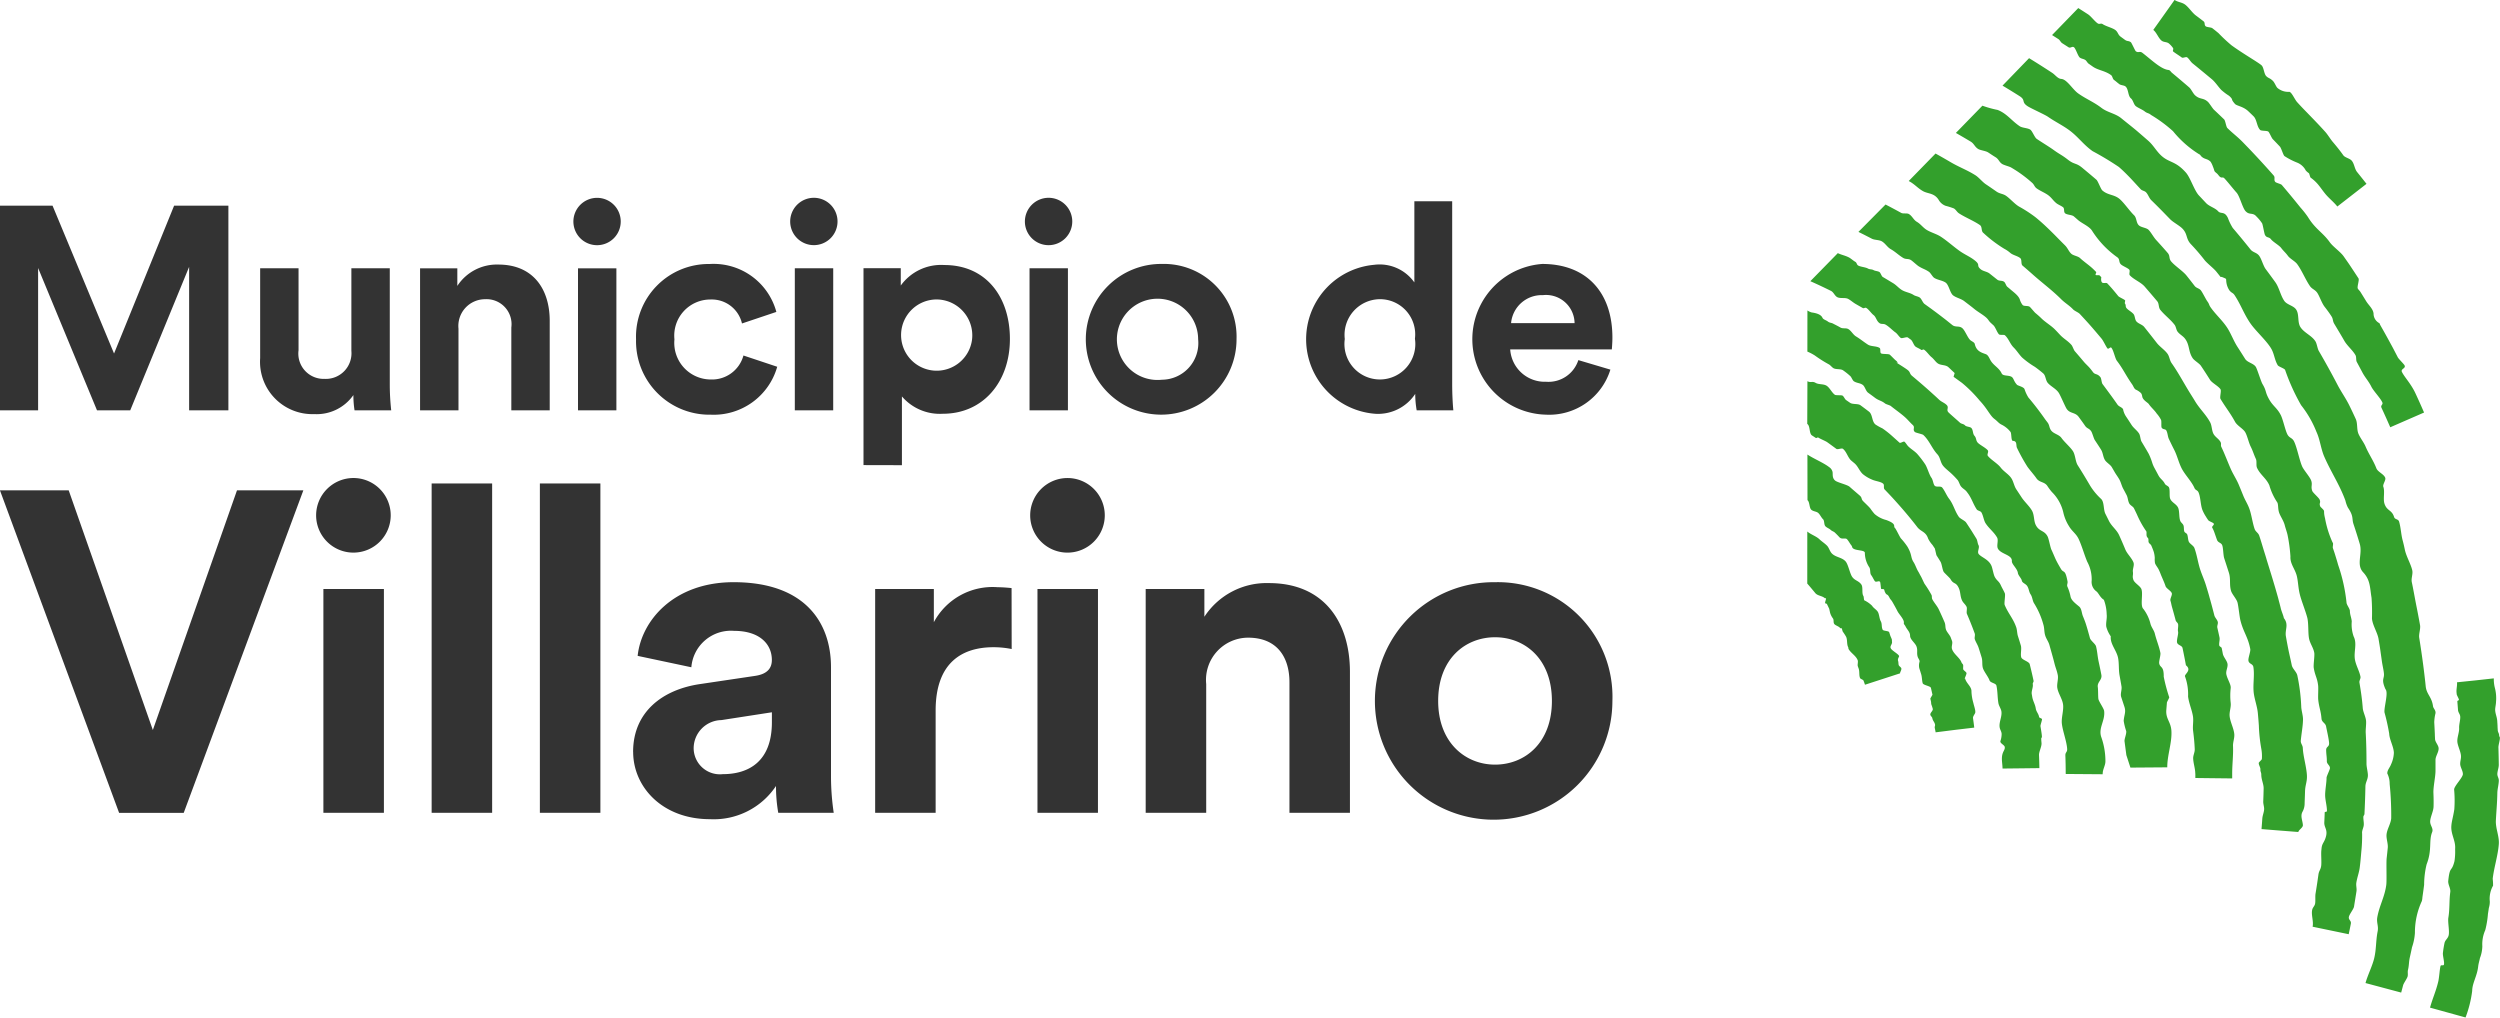
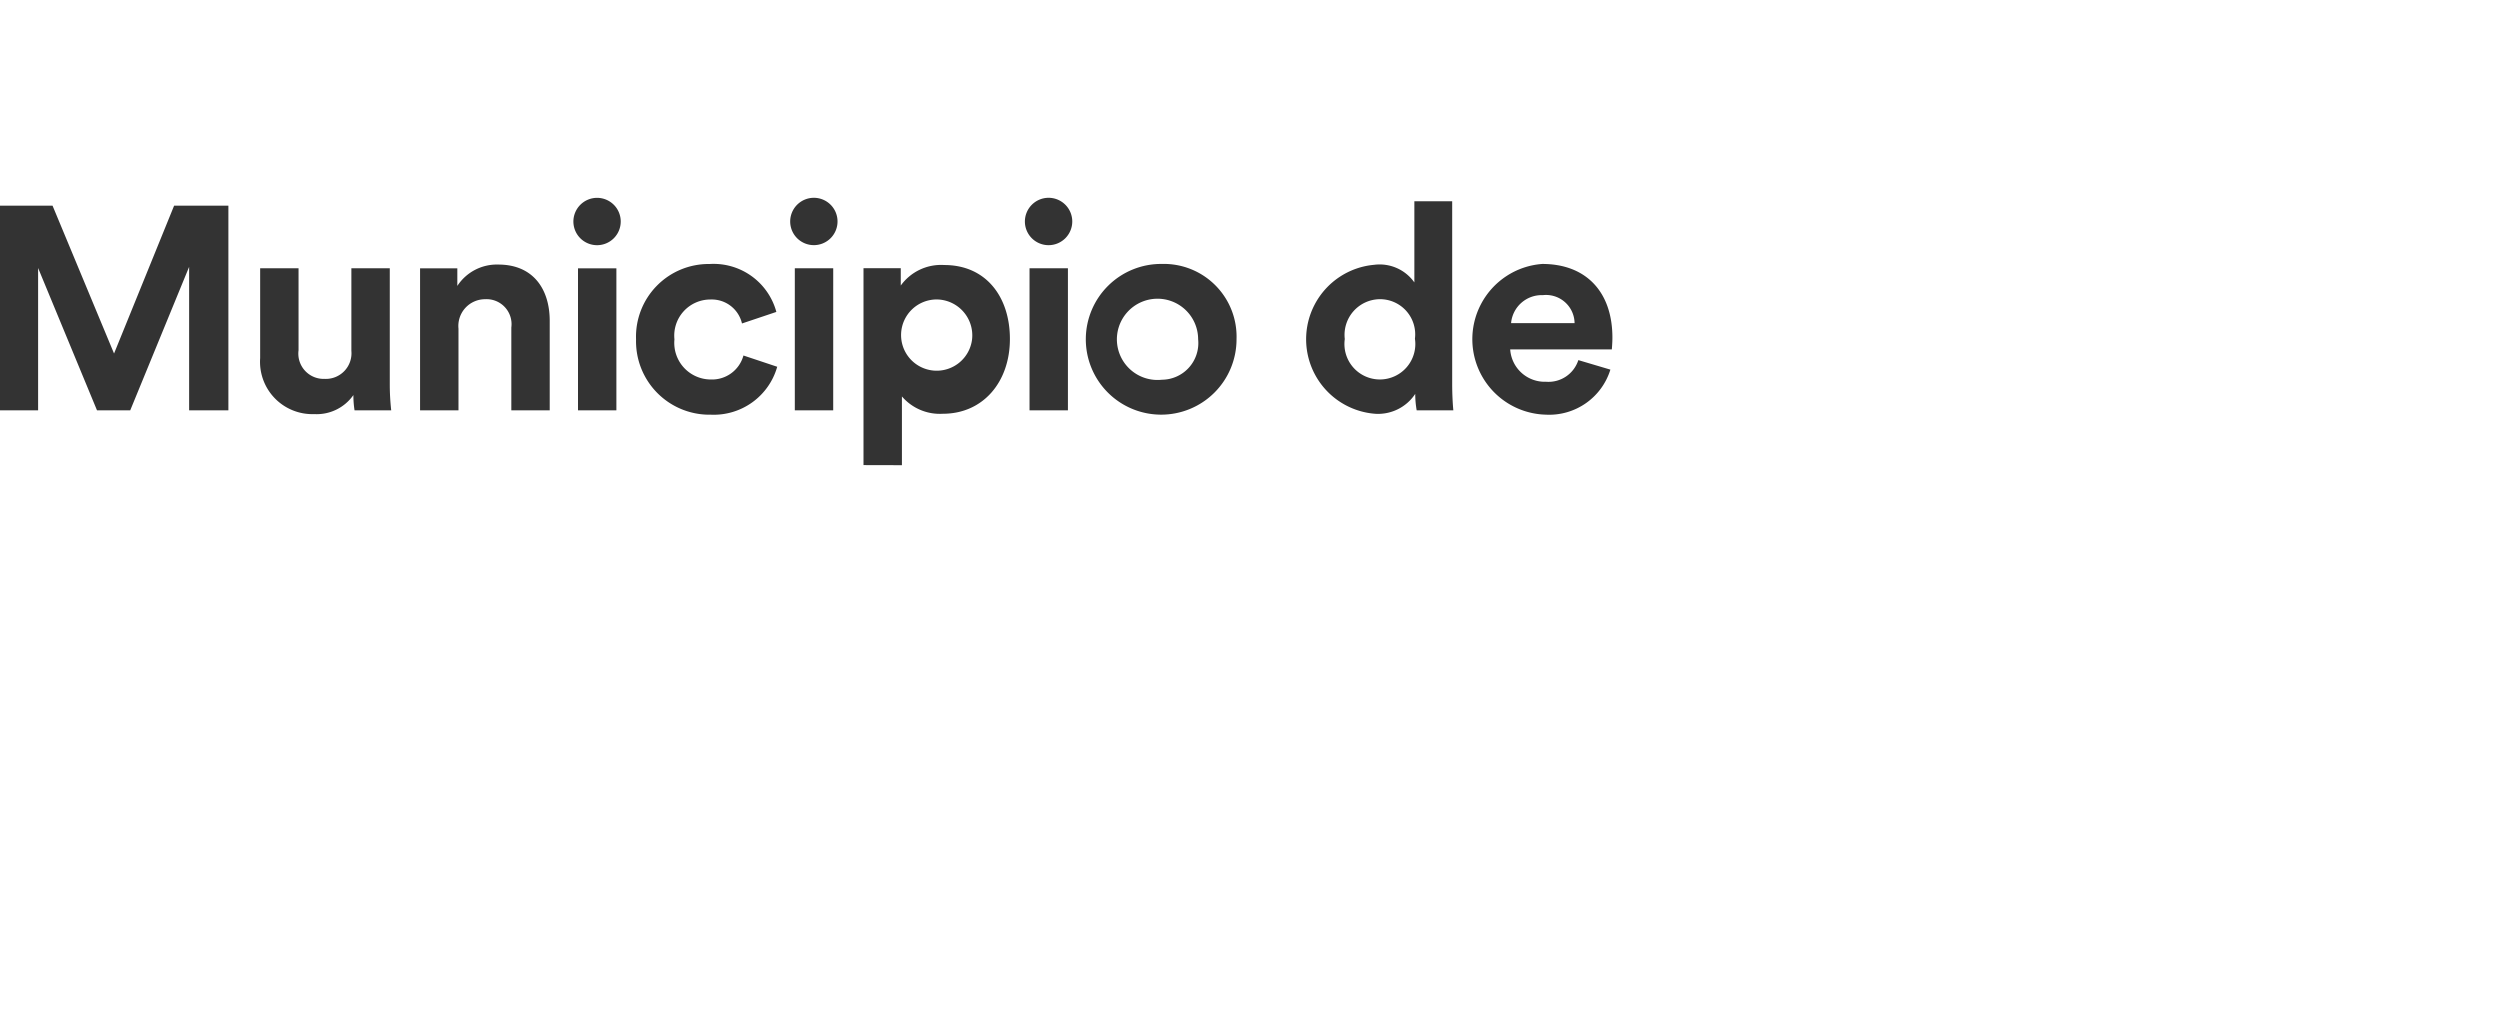
<svg xmlns="http://www.w3.org/2000/svg" width="160" height="65.121" viewBox="0 0 160 65.121">
  <g transform="translate(-318.942 -488.271)">
    <path d="M419.956,508.4a2.007,2.007,0,0,1-2.069,1.385,2.215,2.215,0,0,1-2.292-2.069H422.1c0-.038.036-.407.036-.758,0-2.92-1.682-4.712-4.49-4.712a4.83,4.83,0,0,0,.221,9.645,4.1,4.1,0,0,0,4.14-2.882Zm-4.305-2.365a1.968,1.968,0,0,1,2.032-1.793,1.828,1.828,0,0,1,2.032,1.793Zm-10.643,1.016a2.282,2.282,0,0,1,2.255-2.55,2.252,2.252,0,0,1,2.235,2.531,2.269,2.269,0,1,1-4.49.018m6.874-8.815h-2.421v5.193a2.722,2.722,0,0,0-2.569-1.128,4.784,4.784,0,0,0,.074,9.536,2.853,2.853,0,0,0,2.551-1.275,6.2,6.2,0,0,0,.092,1.052h2.347c-.038-.369-.074-1.034-.074-1.644Zm-18.57,4.01a4.823,4.823,0,1,0,4.768,4.822,4.656,4.656,0,0,0-4.768-4.822m0,7.41a2.6,2.6,0,1,1,2.311-2.587,2.345,2.345,0,0,1-2.311,2.587m-8.777-10.109a1.516,1.516,0,1,0,1.515-1.534,1.519,1.519,0,0,0-1.515,1.534m2.754,2.976h-2.457v9.091h2.457Zm-6.134,4.546a2.28,2.28,0,1,1-2.255-2.55,2.3,2.3,0,0,1,2.255,2.55m-4.49,8.057v-4.4a3.194,3.194,0,0,0,2.624,1.108c2.568,0,4.287-2.032,4.287-4.786,0-2.7-1.533-4.732-4.195-4.732a3.179,3.179,0,0,0-2.79,1.313v-1.109h-2.385v12.6Zm-7.151-15.579a1.515,1.515,0,1,0,1.515-1.534,1.518,1.518,0,0,0-1.515,1.534m2.754,2.976H369.81v9.091h2.457Zm-7.853,2a1.981,1.981,0,0,1,2.014,1.533l2.2-.739a4.16,4.16,0,0,0-4.268-3.067,4.654,4.654,0,0,0-4.712,4.822,4.7,4.7,0,0,0,4.786,4.822,4.221,4.221,0,0,0,4.249-3.067l-2.161-.721a2.083,2.083,0,0,1-2.088,1.535,2.342,2.342,0,0,1-2.329-2.569,2.311,2.311,0,0,1,2.309-2.55m-8.776-4.972a1.515,1.515,0,1,0,1.515-1.534,1.518,1.518,0,0,0-1.515,1.534m2.752,2.976h-2.457v9.091h2.457Zm-10.106,3.862a1.711,1.711,0,0,1,1.7-1.884,1.6,1.6,0,0,1,1.682,1.81v5.3h2.457v-5.728c0-2-1.034-3.6-3.289-3.6a3.019,3.019,0,0,0-2.624,1.367v-1.127h-2.385v9.091h2.459Zm-6.652,5.229h2.347a15.111,15.111,0,0,1-.092-1.644v-7.448H341.43v5.285a1.641,1.641,0,0,1-1.719,1.792,1.618,1.618,0,0,1-1.662-1.83v-5.247h-2.457v5.747a3.349,3.349,0,0,0,3.455,3.585,2.871,2.871,0,0,0,2.512-1.219,6.264,6.264,0,0,0,.074.979m-8.074,0v-13.1h-3.474l-3.844,9.462-3.936-9.462h-3.363v13.1h2.439v-9.11l3.77,9.11h2.125l3.77-9.184v9.184Z" transform="translate(0 2.918)" fill="#333" />
-     <path d="M414.625,518.481a7.6,7.6,0,1,0,7.511,7.6,7.336,7.336,0,0,0-7.511-7.6m0,11.675c-1.892,0-3.64-1.4-3.64-4.077,0-2.707,1.748-4.075,3.64-4.075s3.639,1.368,3.639,4.075-1.746,4.077-3.639,4.077M396.139,525a2.7,2.7,0,0,1,2.678-2.969c1.863,0,2.65,1.253,2.65,2.854v8.356h3.871v-9.025c0-3.145-1.629-5.678-5.182-5.678a4.758,4.758,0,0,0-4.134,2.155v-1.776h-3.756v14.324h3.873ZM384.874,514.23a2.387,2.387,0,1,0,2.387-2.416,2.392,2.392,0,0,0-2.387,2.416m4.338,4.687H385.34v14.324h3.871Zm-5.529-.059a8.981,8.981,0,0,0-.9-.057,4.258,4.258,0,0,0-4.075,2.24v-2.125h-3.756v14.324h3.871v-6.551c0-3.086,1.718-4.047,3.7-4.047a5.846,5.846,0,0,1,1.166.116ZM365.2,530.766a1.68,1.68,0,0,1-1.864-1.66,1.808,1.808,0,0,1,1.775-1.8l3.232-.5v.641c0,2.533-1.513,3.319-3.143,3.319m-5.736-1.426c0,2.242,1.864,4.308,4.92,4.308a4.786,4.786,0,0,0,4.222-2.125,9.749,9.749,0,0,0,.145,1.718H372.3a16.092,16.092,0,0,1-.174-2.271v-7.045c0-2.884-1.689-5.445-6.231-5.445-3.843,0-5.909,2.474-6.143,4.716l3.436.729a2.542,2.542,0,0,1,2.737-2.33c1.63,0,2.416.845,2.416,1.863,0,.5-.261.9-1.077,1.019l-3.522.524c-2.389.35-4.281,1.776-4.281,4.339m-2.094-17.177h-3.873v21.078h3.873Zm-6.928,0h-3.872v21.078h3.872Zm-11.265,2.066a2.387,2.387,0,1,0,2.387-2.416,2.392,2.392,0,0,0-2.387,2.416m4.338,4.687h-3.873v14.324h3.873Zm-14.788,9.025L323.338,512.6h-4.4l7.627,20.643H330.7l7.657-20.643H334.11Z" transform="translate(0 7.051)" fill="#333" />
-     <path d="M407.956,517.361c.388.263,1.014.516,1.384.8a.516.516,0,0,1,.222.305c.033.135-.043.381.168.561.153.13.778.261.929.4.2.179.421.364.635.55.19.164.073.212.239.379.095.1.385.366.459.472a3.41,3.41,0,0,0,.264.339,1.812,1.812,0,0,0,.743.385c.713.261.424.4.559.508.094.111.294.56.385.673a4.262,4.262,0,0,1,.416.529c.315.544.181.663.4,1,.1.157.185.417.283.576.074.12.094.177.166.3s.183.388.246.5a6.819,6.819,0,0,1,.446.715c.034.077.007.186.044.261.117.229.311.429.421.662q.189.4.365.809c.082.191.029.318.107.512.052.131.238.333.288.465.027.074.056.148.083.222.064.177-.056.356.005.534.108.321.5.551.606.852.02.058.079.09.1.151s-.009.218.008.285.188.164.208.236-.123.326-.11.387c0,.026.017-.064.023-.035.081.327.426.516.407.845a3.006,3.006,0,0,0,.125.735c.023.134.165.507.109.633-.049.111-.151.221-.134.331.027.2.055.4.078.6l-1.173.138-1.3.164c-.013-.113-.044-.207-.058-.318-.005-.044.03-.111.025-.155-.026-.192-.149-.249-.178-.44-.009-.06-.116-.147-.126-.207-.023-.138.169-.238.157-.376a2.613,2.613,0,0,0-.091-.281c-.025-.106-.007-.118-.031-.223-.01-.048-.023-.1-.034-.147-.009-.034.14-.239.133-.273-.029-.114-.07-.315-.1-.429s-.49-.169-.524-.295c-.053-.192-.039-.394-.1-.585-.038-.125-.078-.251-.118-.376a.813.813,0,0,1,.013-.4c.033-.1-.07-.205-.107-.308-.091-.257.012-.437-.088-.691-.09-.227-.407-.434-.407-.68s-.2-.39-.3-.613c-.033-.066-.113-.127-.1-.2.045-.214-.3-.546-.4-.743s-.222-.416-.339-.62c-.053-.094-.107-.13-.161-.221-.183-.382-.186-.095-.334-.46-.026-.168-.061-.108-.212-.134-.03-.045-.043-.4-.073-.448-.082-.125-.264.075-.355-.077-.111-.182-.112-.218-.225-.377-.079-.111-.023-.379-.122-.5a1.7,1.7,0,0,1-.273-.9c.01-.217-.61-.123-.786-.324-.021-.025-.043-.122-.064-.147-.1-.117-.183-.291-.29-.407s-.333.038-.49-.133c-.091-.1-.19-.2-.286-.292-.065-.066-.188-.1-.255-.161-.112-.109-.233-.133-.346-.239s-.057-.365-.162-.461-.191-.3-.307-.4-.311-.092-.437-.2c-.143-.12-.1-.5-.249-.617Zm0-4.694c.212.118.311-.018.52.105s.5.056.707.186.337.452.538.584c.058.039.424.009.481.048.095.062.14.224.235.289l.251.173c.16.112.5.039.66.153q.273.2.541.405c.253.194.175.626.422.829a3.493,3.493,0,0,0,.446.249,6.109,6.109,0,0,1,.647.513c.148.133.3.268.444.4.062.058.264-.113.325-.055.095.09.146.2.24.295.187.183.378.282.561.47a6.352,6.352,0,0,1,.5.647c.153.216.265.682.42.891.094.127.116.394.2.5.11.131.383,0,.49.129.164.2.278.505.437.711.29.378.352.764.624,1.158.083.121.386.243.468.366.123.183.243.369.363.556.1.161.2.322.3.486.06.1.069.3.126.4.1.169-.105.422.017.576.173.217.672.343.834.8.044.125.121.517.181.637.138.277.273.278.4.561.087.191.174.321.257.515.049.116-.057.633-.009.748.226.545.544.863.737,1.424.06.173.053.39.109.564.064.2.126.4.186.6.065.217-.034.537.026.756.047.173.5.268.543.443.088.351.172.708.247,1.064.013.066-.066.143-.052.211.04.2-.1.434-.064.639.01.062.022.126.032.19.048.271.186.464.225.737.029.2.188.343.212.545.005.043.183.088.187.131.008.064-.108.387-.1.45.178,1.047.045.577.051.834,0,.086.013.17.018.256.013.228-.169.536-.161.765q.018.413.023.83l-1.179.014-1.179.013c0-.214-.047-.457-.04-.669.013-.427.208-.494.183-.706-.017-.143-.321-.233-.277-.388a1.426,1.426,0,0,0,.077-.459c-.017-.186-.11-.26-.131-.444-.036-.331.164-.663.116-.99-.027-.177-.164-.355-.192-.53-.065-.375-.045-.748-.126-1.119-.036-.166-.385-.171-.442-.337-.082-.236-.369-.574-.431-.807-.056-.217-.008-.43-.07-.647-.026-.087-.053-.176-.081-.263-.012-.04-.025-.083-.038-.123-.025-.082-.052-.165-.078-.246-.064-.2-.174-.346-.242-.541-.039-.112.033-.265-.008-.376-.155-.425-.322-.845-.5-1.257-.044-.1.027-.338-.018-.442-.066-.151-.221-.261-.291-.411-.139-.3-.083-.548-.233-.843-.181-.356-.316-.177-.511-.531-.042-.075-.391-.388-.433-.46-.086-.146-.117-.5-.2-.641s-.177-.286-.265-.426l-.1-.424-.153-.231a1.785,1.785,0,0,1-.275-.4c-.155-.468-.46-.435-.7-.746q-.3-.39-.617-.769c-.216-.259-.438-.516-.664-.768-.178-.2-.36-.4-.544-.593l-.261-.274c-.1-.1.009-.286-.1-.375-.151-.129-.487-.156-.691-.25a2.354,2.354,0,0,1-.607-.359c-.226-.211-.305-.505-.542-.7l-.183-.153c-.235-.194-.307-.58-.548-.765-.082-.064-.335.068-.417.005-.2-.147-.395-.291-.594-.433-.107-.074-.437-.207-.545-.281-.082-.056-.117.057-.2,0s-.151-.1-.226-.149c-.187-.122-.105-.616-.3-.734Zm0-4.526a.957.957,0,0,0,.272.127c.418.056.619.178.691.342.052.114.229.147.343.237s.227.077.323.129c.2.105.3.151.492.261.15.083.348.01.494.094.181.1.309.359.49.468.283.171.489.349.767.528.2.129.55.081.746.212.087.06.008.289.095.348s.47.022.551.079c.062.044.321.321.383.367.1.069.183.207.075.149-.239-.126.487.305.7.474.175.14.107.231.279.374.151.126.3.253.452.382q.478.408.942.832c.113.1.226.207.337.311.149.139.344.195.486.342.16.168-.057.3.114.47.135.134.577.512.721.648.1.095.237.075.33.177s.327.083.411.174c.119.129.078.361.195.493.14.157.078.3.216.447s.494.312.637.485c.077.092-.069.266.008.36.2.25.621.483.815.739s.49.412.669.663c.156.218.188.52.339.743q.164.246.325.493c.187.291.489.552.665.849s.105.676.269.967c.222.4.537.3.743.708.075.148.169.69.242.841.092.19.186.43.276.622s.209.394.321.587c.188.328.277-.014.434.825.019.108-.053.218-.014.317a3,3,0,0,1,.2.616c.04.251.248.414.552.665.17.14.161.415.246.62.075.183.149.368.207.556s.112.375.164.565c.027.094.053.188.078.282.044.164.35.367.391.532.084.335.092.635.166.973.061.281.121.563.174.845.065.335-.279.452-.227.793.025.16.013.586.036.749s.347.6.369.772c.079.63-.4,1.1-.173,1.7a4.622,4.622,0,0,1,.255,1.5c.007.285-.174.524-.174.81l-.005.009v.031l-1.179-.009-1.179-.009v-.022h-.005c0-.386-.007-.772-.021-1.155-.009-.23.129-.2.114-.431-.027-.468-.291-1.155-.339-1.614-.043-.391.131-.854.075-1.24-.053-.357-.3-.677-.364-1.032-.049-.27.082-.578.026-.846-.066-.317-.14-.448-.217-.763s-.23-.838-.314-1.145c-.064-.232-.207-.394-.276-.628s-.043-.469-.118-.7a5.055,5.055,0,0,0-.572-1.318c-.123-.173-.117-.417-.235-.593s-.11-.36-.216-.53-.326-.2-.353-.364c-.023-.135-.231-.327-.251-.485-.035-.278-.4-.559-.385-.756.027-.412-.691-.434-.89-.794-.108-.195.053-.531-.058-.722-.212-.363-.513-.563-.739-.916-.114-.179-.152-.52-.272-.7-.047-.07-.235-.1-.283-.17-.23-.338-.327-.711-.572-1.038l-.062-.084c-.127-.17-.257-.2-.388-.368-.069-.087-.135-.32-.209-.4-.473-.539-.681-.62-.911-.889-.2-.233-.182-.537-.386-.759-.346-.374-.512-.882-.9-1.238-.053-.048-.489-.138-.538-.186-.17-.165.039-.288-.136-.45-.192-.177-.328-.352-.525-.524-.266-.234-.6-.464-.875-.687-.066-.055-.3-.109-.368-.162-.238-.191-.4-.181-.645-.364-.147-.112-.3-.222-.447-.33s-.2-.4-.342-.5c-.186-.13-.377-.105-.567-.231-.082-.055-.156-.269-.227-.329a4.122,4.122,0,0,0-.473-.377c-.162-.1-.443-.035-.609-.133-.087-.052-.19-.183-.277-.235a8.059,8.059,0,0,1-.907-.572,3.075,3.075,0,0,0-.481-.251Zm1.945-3.669c.257.122.455.144.708.273.116.057.291.218.405.278s.083.184.2.247c.151.081.461.1.611.186.133.073.237.031.368.105.1.056.264.057.365.116.084.049.139.273.223.321.169.1.337.2.5.3l.166.1c.211.13.331.291.539.425.235.151.541.175.772.331.1.065.283.088.381.156.13.091.19.329.32.42l.429.309.32.237.172.13c.16.121.317.242.474.365l.373.3c.207.166.437.031.639.2.182.153.339.613.517.771.095.082.257.127.285.251.1.444.4.537.7.643.165.06.229.27.324.425.195.317.533.455.694.806.078.17.365.116.576.192s.162.276.408.538c.058.062.42.13.48.278a2.387,2.387,0,0,0,.249.537c.187.22.374.452.556.69.157.205.312.415.459.624.068.1.139.19.21.283.131.169.1.338.228.509.169.226.5.253.665.484.187.264.546.564.726.833.165.247.155.665.315.917.272.427.535.863.79,1.3a4.018,4.018,0,0,0,.7.846c.214.2.143.69.277.954.074.147.148.295.221.443.182.373.5.567.668.946q.2.442.386.892c.125.3.407.535.524.837.066.174-.062.415-.038.59.032.238-.052.278.031.519.068.2.392.365.5.564.149.292-.086,1.094.14,1.3a2.589,2.589,0,0,1,.455.954c.061.229.222.4.279.629.113.459.259.76.355,1.227.029.142-.1.53-.077.673.06.311.3.137.291.855a10.611,10.611,0,0,0,.352,1.317c.005.035-.146.3-.148.333l-.039.482c-.045.564.285.746.325,1.315.053.752-.272,1.587-.264,2.352l-1.179.009-1.179.009-.26-.8-.118-.891c-.01-.169.134-.458.109-.647a3.8,3.8,0,0,1-.162-.654c.03-.4.16-.556.047-.9l-.205-.624c-.071-.218.055-.455.018-.681s-.081-.469-.123-.7c-.069-.375-.023-.771-.1-1.144-.107-.482-.511-.872-.464-1.361a1.933,1.933,0,0,1-.283-.6c-.047-.235.055-.547.021-.81a2.822,2.822,0,0,0-.179-.928c-.23-.136-.331-.412-.464-.528a.746.746,0,0,1-.317-.7,2.363,2.363,0,0,0-.283-1.206c-.187-.438-.351-1.041-.556-1.468-.159-.334-.415-.476-.606-.8a2.743,2.743,0,0,1-.36-.846,2.69,2.69,0,0,0-.741-1.35,3.323,3.323,0,0,1-.282-.376c-.186-.294-.511-.216-.706-.5-.146-.214-.427-.529-.577-.741a11.632,11.632,0,0,1-.665-1.2c-.083-.157.031-.446-.264-.455-.129-.005-.078-.483-.157-.578a1.685,1.685,0,0,0-.55-.452c-.213-.1-.236-.192-.486-.382-.274-.209-.444-.646-.928-1.159a8.526,8.526,0,0,0-1.14-1.142l-.537-.389.069-.239-.391-.369c-.185-.175-.489-.11-.69-.25-.144-.1-.246-.275-.389-.39-.165-.131-.307-.361-.481-.483-.074-.052-.133.053-.2,0-.094-.072-.259-.133-.352-.2-.12-.091-.183-.355-.3-.446-.062-.044-.126-.091-.188-.136-.09-.065-.372.086-.463.021-.114-.082-.217-.265-.333-.346-.182-.125-.418-.382-.642-.505-.131-.07-.257-.012-.365-.082-.22-.142-.222-.4-.408-.535-.13-.1-.295-.352-.452-.446-.088-.052-.147.056-.235,0l-.146-.084c-.1-.056-.2-.113-.295-.168-.16-.09-.321-.238-.482-.325-.2-.107-.5-.009-.7-.113-.165-.084-.23-.315-.4-.4q-.655-.326-1.324-.623Zm3.055-3.112c.338.175.674.355,1.007.538.117.065.364,0,.481.068.216.122.3.375.513.5.252.148.385.364.632.518.264.163.645.264.9.433.429.28.819.641,1.236.934.286.2.6.333.882.541.473.352.129.329.414.591.169.156.433.16.6.3l.482.383c.136.109.312.036.447.146.078.062.12.251.2.314.057.047.114.094.168.14.242.212.556.424.637.69a1.04,1.04,0,0,0,.166.325c.083.114.357.031.472.134.065.057.283.328.351.386.126.105.257.216.381.339.27.268.643.473.9.746.1.1.195.205.291.308.249.266.5.381.739.654.072.081.143.318.214.4.184.211.368.426.548.641.164.2.292.29.454.489.064.079.116.147.159.205.138.19.281.074.482.335.06.078.069.351.13.43l.223.3q.177.238.353.48c.129.178.257.357.382.537.1.138.262.152.357.291a1.255,1.255,0,0,0,.2.486c.055.081.109.163.162.244s.121.186.181.279c.134.209.356.35.486.561.075.122.08.388.156.512.092.153.183.307.274.461.061.1.121.209.181.313a3.943,3.943,0,0,1,.234.6,1.969,1.969,0,0,0,.121.283c.091.166.181.335.269.5.129.244.288.292.412.539.044.09.217.139.261.229.082.165.007.577.086.743.113.24.385.316.5.559.1.227.046.625.143.854.044.1.153.164.195.265.052.123.013.288.064.413.029.07.149.1.178.174.056.138.046.317.1.456s.3.259.36.409c.169.452.229.951.382,1.41.117.35.259.646.366,1,.04.134.082.269.121.4.035.118.069.237.1.355q.115.4.22.806c.031.116.061.233.09.348.036.143.186.274.22.418.029.117-.056.249-.029.368.048.208.095.417.139.626.034.153-.045.363-.014.517.016.075.143.095.157.17.023.118.047.238.069.356.04.214.262.43.3.646s-.12.452-.073.674c.064.313.308.656.278.881a4.2,4.2,0,0,0,0,.949c.031.279-.094.559-.069.839.034.381.277.8.3,1.179.014.247-.094.495-.083.743.025.594-.053,1.159-.053,1.758l0,.009,0,.165v.137l-1.179-.013-1.179-.014v-.133l0-.151h-.005c0-.326-.126-.652-.134-.977-.005-.195.111-.391.1-.587-.017-.421-.056-.789-.105-1.176-.038-.3.038-.626-.009-.923-.064-.409-.255-.825-.312-1.262a3.352,3.352,0,0,0-.19-1.275c-.09-.153.47-.391.052-.732-.03-.165-.061-.331-.094-.5-.039-.2-.081-.4-.122-.6-.036-.175-.312-.179-.351-.356s.1-.53.064-.7c-.033-.135.031-.342,0-.478-.026-.1-.129-.144-.156-.247-.022-.086-.044-.172-.068-.256-.053-.2-.108-.394-.164-.59-.048-.169-.047-.236-.1-.405-.038-.125.126-.354.087-.478-.047-.151-.348-.3-.4-.451-.088-.272-.229-.55-.33-.816-.031-.082-.068-.165-.107-.246-.069-.144-.182-.261-.237-.409a1.393,1.393,0,0,1-.016-.333,1.722,1.722,0,0,0-.055-.36c-.045-.149-.105-.289-.162-.427-.046-.105-.143-.122-.179-.235-.017-.053.012-.213-.048-.265-.148-.128-.043-.342-.105-.43a6.047,6.047,0,0,1-.591-1.066c-.062-.131-.126-.263-.188-.391s-.24-.188-.307-.322c-.091-.179-.079-.36-.172-.538-.073-.14-.148-.281-.223-.42s-.129-.353-.209-.519c-.1-.194-.225-.348-.324-.518-.062-.109-.125-.217-.188-.324-.095-.162-.338-.291-.437-.452-.131-.214-.12-.463-.255-.674-.079-.125-.161-.251-.242-.374l-.155-.235c-.066-.1-.16-.457-.226-.556-.14-.208-.259-.157-.4-.363s-.269-.376-.4-.557c-.235-.329-.593-.19-.8-.564-.108-.194-.347-.755-.459-.947-.166-.287-.524-.435-.723-.669-.149-.178-.126-.464-.291-.607s-.347-.285-.535-.42a5.468,5.468,0,0,1-.821-.6c-.195-.2-.334-.438-.533-.635-.242-.242-.308-.547-.558-.782-.064-.061-.316,0-.381-.061-.123-.114-.235-.47-.36-.583l-.147-.134c-.169-.151-.158-.222-.329-.372-.221-.19-.521-.352-.746-.537s-.4-.311-.634-.493c-.216-.169-.5-.212-.72-.374-.2-.151-.273-.672-.48-.819s-.532-.166-.743-.312c-.1-.07-.225-.313-.33-.383-.274-.183-.382-.179-.661-.356-.1-.062-.386-.329-.486-.391-.174-.109-.32-.032-.5-.14-.309-.188-.483-.383-.8-.563-.218-.126-.347-.374-.57-.5-.181-.1-.459-.073-.642-.17-.281-.146-.563-.29-.847-.43l-.005,0Zm3.2-3.263c.329.183.656.37.98.561.545.318,1.055.5,1.584.837.209.136.444.428.652.567.23.153.457.311.683.468s.416.129.634.287c.257.186.547.521.811.674a8.492,8.492,0,0,1,1.045.678c.195.157.387.326.577.5.264.246.524.5.781.763.179.182.359.365.538.542s.231.379.4.535c.136.125.428.151.563.279.269.253.6.463.865.724.056.053.109.109.162.162.036.035-.062.159-.027.195s.214-.007.252.032.074.074.11.112c0,0-.049.238.047.338.066.067.278,0,.327.049.268.281.465.518.708.819.062.077.374.2.441.278.014.016-.033.172-.018.19.1.133.01.195.12.318s.317.226.435.365c.093.11.086.351.178.463.136.164.377.2.511.368q.4.5.794,1.008c.19.248.506.447.69.7.131.181.134.413.264.6.451.637.81,1.337,1.229,2,.095.151.19.3.282.455.305.5.676.821.955,1.332.117.212.1.529.216.743s.348.318.455.531c.058.12-.009.19.049.309.192.392.43,1.021.609,1.422.156.347.36.646.508,1,.092.221.184.445.274.668.123.312.273.522.391.838.146.385.209.928.346,1.318.064.184.231.24.294.426.1.291.2.638.29.933.027.087.056.175.083.264.035.11.07.224.1.334.208.674.439,1.406.639,2.113.049.172.1.343.14.511.039.148.092.339.126.486.044.2.162.443.2.639.331.416.056.741.129,1.161.064.364.131.73.212,1.1.056.251.112.5.165.756.048.225.308.426.355.651a11.858,11.858,0,0,1,.251,2.014c.008.222.116.557.113.8-.008.446-.091.82-.142,1.354-.02.183.122.292.129.477.016.522.265,1.312.265,1.839,0,.353-.112.543-.123.94-.007.24-.016.489-.026.745a1.1,1.1,0,0,1-.14.564c-.147.279.014.565.029.85.008.159-.281.309-.291.437l-.947-.074-.231-.018-1.179-.094c.019-.23.036-.456.051-.675.014-.2.107-.4.116-.587.009-.169-.062-.334-.056-.5v-.018c.01-.257.019-.53.025-.818s-.151-.559-.151-.889c0-.149-.068-.19-.055-.331.01-.117-.114-.287-.107-.409,0-.061.2-.2.2-.265a2.58,2.58,0,0,0-.036-.646,10.169,10.169,0,0,1-.157-1.487c-.018-.263-.04-.528-.064-.789-.038-.428-.212-.881-.263-1.3-.065-.555.062-1.107-.023-1.656-.035-.221-.279-.187-.317-.407-.029-.164.147-.585.117-.748-.147-.786-.446-1.077-.634-1.848-.058-.239-.12-.889-.182-1.125s-.355-.533-.417-.759c-.116-.411-.007-.742-.134-1.148-.1-.31-.2-.621-.3-.928-.064-.19-.058-.635-.125-.824s-.263-.152-.338-.356c-.055-.148-.138-.4-.194-.548a2.036,2.036,0,0,0-.112-.236c-.042-.076.148-.175.1-.252s-.3-.144-.357-.226-.1-.145-.142-.218a2.6,2.6,0,0,1-.22-.413c-.134-.329-.116-.811-.253-1.135-.071-.168-.195-.129-.266-.295-.191-.435-.639-.869-.842-1.3-.185-.387-.265-.777-.463-1.158-.136-.265-.235-.476-.331-.677-.073-.153-.074-.373-.161-.537-.062-.114-.212-.047-.3-.186-.04-.068,0-.372-.036-.489a1.886,1.886,0,0,0-.282-.413c-.127-.2-.369-.4-.5-.6-.068-.1-.316-.214-.405-.418-.03-.066-.022-.192-.1-.29a1.175,1.175,0,0,0-.328-.22c-.118-.065-.155-.221-.233-.331-.435-.621-.585-1-.982-1.517-.116-.152-.209-.659-.348-.83-.077-.095-.187.139-.268.023-.125-.182-.252-.48-.376-.625-.274-.325-.519-.617-.8-.933-.19-.212-.385-.422-.578-.63-.09-.1-.337-.194-.428-.29-.26-.273-.512-.4-.778-.666-.589-.586-1.2-1.029-1.817-1.58-.213-.19-.429-.377-.645-.561-.116-.1-.027-.378-.144-.476-.175-.146-.465-.187-.639-.335a1.955,1.955,0,0,0-.386-.265,8.241,8.241,0,0,1-1.336-1.014c-.157-.114-.06-.383-.218-.5-.374-.265-.96-.5-1.344-.754-.133-.087-.188-.227-.324-.313a4.932,4.932,0,0,0-.535-.17.846.846,0,0,1-.409-.325c-.294-.52-.7-.418-1.049-.621s-.515-.434-.881-.63l-.019-.01Zm3-3.062a6.489,6.489,0,0,0,.971.271c.6.233.884.688,1.42,1.046.162.108.515.108.674.217.127.087.278.5.406.587.238.166.823.522,1.058.693.448.325.518.312.955.651.4.313.509.181.9.506.252.208.664.553.912.768.1.086.279.6.38.686.377.329.777.24,1.144.582.29.269.6.729.886,1.006.172.166.127.469.3.638.14.143.494.155.633.3.16.168.32.472.478.643.251.273.5.551.741.83.165.19.061.354.222.545.244.291.751.612.988.91.174.218.347.439.517.66.109.142.29.142.4.286s.316.572.412.7c.138.187.086.211.221.4.325.454.717.794,1.029,1.257.249.37.425.863.667,1.238q.253.392.5.786c.148.236.539.278.685.514.092.152.331.94.424,1.092.274.461.153.487.413.958s.515.555.76,1.034c.139.273.277.937.412,1.213s.316.211.445.487c.191.409.329,1.164.508,1.579.1.231.47.646.567.878.121.292-.03.407.084.7.044.114.426.437.469.552.09.231-.049.192.035.425a.216.216,0,0,0,.053.068c.324.318.111.117.259.706a6.476,6.476,0,0,0,.483,1.545c.072.06-.012.268.02.359.048.141.1.286.143.43.066.211.131.424.192.643a10.726,10.726,0,0,1,.535,2.4c.005.17.22.39.218.565,0,.217.105.438.118.654a2.315,2.315,0,0,0,.121.96c.243.48-.017,1,.091,1.523.073.359.279.7.347,1.058.021.114-.088.252-.068.366.084.492.158.986.2,1.483.005.051.01.1.013.153.022.261.195.569.213.83.016.233-.035.532-.022.764.038.712.048,1.319.049,1.987,0,.177.09.533.09.721,0,.277-.156.445-.16.719-.007.353-.016.707-.03,1.06-.009.234-.02.469-.031.7,0,.051-.066.12-.069.17-.01.183.039.351.026.533s-.129.351-.107.537a9.459,9.459,0,0,1-.053,1.185c-.034.422-.075.832-.1,1.006-.038.313-.174.664-.218.977-.026.194.039.355.009.548l-.055.346c-.033.208-.068.417-.1.625-.029.166-.3.493-.33.658-.036.2.166.235.127.433q-.066.339-.138.676l-1.155-.24-1.155-.24c.075-.36-.108-.765-.022-1.1.039-.149.155-.222.183-.385s0-.439.023-.611c.068-.412.131-.825.188-1.24.034-.251.148-.317.178-.569s-.018-.715.009-.979l.013-.13c.031-.3.131-.335.237-.616.214-.574-.078-.685-.061-1.046.01-.211.02-.426.026-.641,0-.044.14-.031.142-.075.009-.33-.118-.724-.114-1.05.005-.359.09-.765.091-1.1,0-.085.218-.522.218-.609,0-.175-.195-.255-.2-.429,0-.321-.035-.388-.044-.707-.008-.263.2-.2.188-.46s-.148-.829-.192-1.071c-.042-.226-.275-.262-.294-.5-.04-.5-.153-.7-.208-1.2-.023-.207.017-.721-.008-.927-.064-.507-.2-.62-.28-1.12-.031-.2.065-.768.033-.964-.055-.33-.273-.591-.335-.919-.071-.37-.019-.992-.118-1.353-.125-.46-.369-1.051-.473-1.474-.1-.405-.1-.75-.179-1.119-.1-.485-.451-.812-.42-1.3a10.08,10.08,0,0,0-.178-1.348c-.029-.164-.142-.474-.183-.643-.078-.314-.295-.589-.373-.847s-.029-.522-.123-.646a3.846,3.846,0,0,1-.49-1.063c-.192-.457-.585-.678-.791-1.127-.072-.158,0-.415-.074-.572-.14-.3-.186-.5-.331-.787-.127-.253-.208-.654-.339-.9s-.522-.43-.664-.69c-.313-.574-.591-.9-.929-1.461-.065-.108.065-.508,0-.616-.125-.2-.545-.407-.672-.608-.188-.3-.382-.6-.578-.891-.1-.156-.422-.335-.528-.489-.291-.426-.182-.827-.486-1.242-.136-.186-.347-.278-.486-.463-.087-.114-.1-.326-.192-.439a3.139,3.139,0,0,0-.25-.282c-.22-.221-.465-.431-.654-.663-.142-.173-.068-.4-.212-.567-.264-.315-.533-.628-.8-.936-.248-.281-.691-.441-.946-.716-.075-.082.036-.283-.039-.365-.108-.114-.431-.23-.539-.343-.14-.146-.052-.307-.208-.434a6.072,6.072,0,0,1-1.637-1.721c-.187-.283-.647-.458-.9-.682-.087-.078-.175-.153-.264-.23-.121-.1-.433-.091-.555-.194-.107-.09-.023-.3-.13-.387s-.33-.175-.435-.263c-.2-.164-.285-.326-.487-.486-.22-.174-.561-.3-.785-.47-.127-.1-.146-.233-.268-.34a8.145,8.145,0,0,0-1.358-.989c-.126-.07-.453-.144-.577-.228-.2-.138-.2-.3-.424-.434-.157-.095-.309-.2-.463-.3s-.5-.133-.639-.221c-.231-.144-.251-.335-.483-.474-.312-.187-.626-.372-.942-.551Zm2.985-3.041q.749.458,1.478.938c.2.13.352.374.586.391.361.025.72.669,1.075.923.5.357,1,.55,1.489.925.4.307.885.351,1.276.669.3.247.736.586,1.033.84.233.2.464.4.693.6.337.3.5.641.825.945.522.481.906.326,1.583,1.092.292.33.535,1.151.839,1.47.152.159.3.32.451.479.2.217.576.305.773.526.182.2.407-.033.628.435a3.278,3.278,0,0,0,.308.633c.266.313.531.629.79.949q.171.209.339.42c.164.207.391.194.552.4s.266.652.429.868c.205.274.409.55.609.828.253.352.33.839.576,1.2.177.259.594.3.765.563.205.312.069.794.266,1.11.24.382.742.546.973.934.084.142.125.46.208.6q.624,1.07,1.2,2.173c.227.437.546.886.76,1.328q.207.421.4.845c.138.294.052.678.185.973.117.265.335.533.448.8.208.491.5.894.691,1.392.094.239.477.365.567.607.057.152-.177.422-.122.574.112.312-.03.781.077,1.094.155.459.467.376.611.838.056.183.266.114.321.3.114.383.125.824.231,1.211.049.183.095.379.136.581.092.439.378.906.473,1.311.061.257-.082.517-.025.779.069.307.208,1.086.27,1.4q.136.669.256,1.344c.043.238-.092.565-.053.806q.14.866.255,1.742c.048.366.092.735.133,1.1l.027.265c.055.523.386.661.469,1.278.017.135.188.257.157.451a2.655,2.655,0,0,0-.079.57c.013.253.027.508.038.763,0,.1.009.207.012.309.007.2.225.4.23.6.007.247-.2.5-.2.742q0,.343,0,.689c0,.4-.148,1.014-.133,1.428.012.3.018.594.008.881s-.2.643-.216.92.224.457.127.7c-.23.582.01,1.127-.355,2.064a5.607,5.607,0,0,0-.159,1.309c-.034.266-.071.531-.11.8a1.208,1.208,0,0,1-.035.238,4.772,4.772,0,0,0-.444,2.035,3.494,3.494,0,0,1-.187.927q-.066.323-.14.647c-.069.312-.042.485-.117.8-.033.133.009.281-.023.413-.038.149-.251.426-.29.574s-.081.309-.122.463l-1.141-.305-1.142-.305c.134-.5.435-1.083.555-1.584.143-.6.1-1.118.222-1.726.068-.342-.084-.555-.023-.9.135-.756.473-1.3.574-2.065.04-.311-.009-1.411.026-1.722.025-.218.048-.439.07-.657.026-.274-.1-.569-.079-.843.029-.351.276-.7.3-1.055a20.141,20.141,0,0,0-.1-2.19,1.47,1.47,0,0,0-.152-.674c0-.222.16-.365.239-.574a1.964,1.964,0,0,0,.183-.738c-.01-.4-.282-.842-.3-1.236a13.125,13.125,0,0,0-.3-1.354c-.043-.338.27-1.267.06-1.493-.282-.643-.069-.647-.095-.986-.018-.227-.1-.555-.133-.8s-.068-.476-.1-.712-.074-.474-.113-.712c-.066-.407-.4-.91-.421-1.32a12.938,12.938,0,0,0-.027-1.312c-.111-.689-.077-1.142-.538-1.637s-.022-1.162-.218-1.821q-.189-.637-.4-1.267c-.116-.351.029-.482-.356-1.049a1.887,1.887,0,0,1-.159-.443c-.369-1.019-.925-1.832-1.355-2.82-.223-.512-.265-1.082-.5-1.585a6.73,6.73,0,0,0-.983-1.709,13.2,13.2,0,0,1-1.023-2.256c-.047-.1-.413-.205-.472-.3-.216-.364-.216-.741-.439-1.1-.335-.533-.971-1.085-1.325-1.6-.412-.607-.587-1.153-.986-1.766-.125-.194-.186-.133-.342-.325a1.2,1.2,0,0,1-.188-.468c-.055-.32.062-.238-.265-.378-.082-.035-.092.014-.131-.035l-.249-.313c-.174-.216-.568-.517-.745-.729a13.559,13.559,0,0,0-.9-1.047c-.317-.35-.192-.62-.513-.966-.191-.207-.6-.412-.8-.615s-.415-.429-.626-.641q-.29-.294-.587-.583c-.135-.131-.2-.367-.333-.5-.092-.1-.252-.1-.343-.2-.216-.231-.43-.468-.648-.7-.242-.252-.489-.5-.749-.724a19.026,19.026,0,0,0-1.674-1.008c-.576-.4-.92-.912-1.48-1.329-.439-.326-.929-.559-1.377-.871-.2-.142-1.111-.546-1.316-.685-.415-.278-.09-.378-.512-.644q-.538-.341-1.086-.668Zm3.149-3.207q.314.2.624.4c.192.126.428.451.619.58.121.082.2-.033.321.049.205.14.6.227.8.37.178.126.173.308.35.434l.273.2c.161.117.225.039.382.157.043.031.269.542.312.573.169.126.253-.027.42.1.572.438,1.188,1.051,1.678,1.1.094.009.146.12.217.179.26.216.52.434.776.654.113.095.225.192.337.29s.251.4.376.505c.314.278.509.13.817.416.088.081.294.417.382.5.217.2.434.411.65.617.083.081.126.474.208.554.386.377.641.546,1.016.933.166.172.333.344.5.519q.558.589,1.1,1.193c.117.13.233.261.348.393s-.009.278.1.407c.062.073.36.127.422.2.162.19.324.382.483.573.24.288.477.581.712.873a6.158,6.158,0,0,1,.473.6c.478.785.946.982,1.4,1.617.208.291.7.624.9.919.112.162.246.347.356.511q.294.44.583.884c.066.1-.108.552-.042.656.078.121.094.1.172.221l.148.238c.071.116.143.23.213.346.16.261.438.483.473.788a.686.686,0,0,0,.355.609c.046.021.049.087.074.13l.211.372q.242.431.476.865c.1.179.194.361.288.543.049.095.1.191.149.287s.385.424.428.507c.109.213-.27.217-.164.431.172.347.581.75.871,1.379q.279.6.544,1.214l-1.081.471-1.082.472c-.107-.244-.214-.486-.324-.729-.078-.173-.157-.346-.237-.518s.125-.195.048-.355c-.139-.294-.557-.712-.7-1-.186-.373-.4-.574-.59-.943q-.17-.32-.34-.636c-.061-.113-.018-.312-.079-.425-.177-.321-.529-.6-.713-.919-.092-.16-.186-.32-.279-.477-.12-.2-.242-.407-.364-.608s-.064-.3-.182-.487-.279-.406-.443-.616c-.187-.244-.318-.661-.463-.881s-.339-.242-.477-.446c-.294-.429-.509-.984-.813-1.4-.136-.188-.451-.338-.59-.525-.162-.22-.268-.291-.435-.509-.136-.179-.512-.378-.651-.556s-.286-.069-.392-.292c-.042-.089-.133-.642-.177-.728a2.62,2.62,0,0,0-.356-.431c-.209-.252-.394-.127-.6-.26a.657.657,0,0,1-.114-.1c-.2-.238-.36-.945-.569-1.179-.181-.2-.578-.7-.76-.894-.127-.138-.157-.016-.286-.105-.084-.059-.13-.161-.216-.231-.213-.174-.114-.113-.25-.437a1.379,1.379,0,0,0-.146-.305c-.212-.216-.389-.139-.6-.352-.043-.042-.07-.113-.129-.126a6.71,6.71,0,0,1-1.675-1.476,8.789,8.789,0,0,0-1.41-1.042c-.168-.143-.242-.092-.413-.234-.114-.095-.443-.234-.557-.327-.143-.114-.173-.386-.316-.5-.2-.164-.147-.608-.355-.769-.09-.07-.294-.07-.385-.14-.194-.148-.152-.129-.347-.275-.082-.06-.095-.234-.177-.3-.4-.295-.834-.307-1.177-.55l-.278-.195c-.058-.042-.131-.181-.191-.221-.121-.086-.231-.072-.355-.156s-.265-.587-.383-.667-.223.086-.348,0l-.4-.256c-.108-.07-.143-.2-.251-.268l-.4-.255Zm26.595,42.9a2.277,2.277,0,0,0,.057.566,2.642,2.642,0,0,1,.083.953c0,.139-.062.383-.053.521.02.272.121.439.135.715,0,.047.006.094.009.142s.005.1.008.148c0,.09.009.178.013.267.007.143.084.192.09.334,0,.095.044.071.047.166.005.131-.1.476-.094.606.01.377.019.749.023,1.116,0,.187-.092.408-.092.592,0,.147.094.259.094.406,0,.233-.088.551-.094.784-.014.734-.059,1.088-.094,1.78-.026.506.227,1.011.188,1.514-.057.741-.307,1.48-.391,2.216a3.166,3.166,0,0,1,.023.441,1.7,1.7,0,0,0-.209,1.011,1.332,1.332,0,0,1-.061.417c-.018.125-.036.251-.057.374a5.9,5.9,0,0,1-.172,1.041,2.214,2.214,0,0,0-.188,1.028,2.223,2.223,0,0,1-.152.761c-.036.181-.095.359-.114.542-.069.618-.381,1.065-.383,1.561a7.349,7.349,0,0,1-.425,1.7l-1.137-.315-1.137-.315c.172-.615.377-1.04.526-1.662.064-.265.083-.728.144-.994.023-.107.2,0,.222-.1.042-.187-.1-.591-.062-.778a6,6,0,0,1,.105-.633c.068-.2.222-.261.264-.491.051-.281-.071-.823-.025-1.1.095-.564.045-1.068.123-1.639.033-.239-.156-.477-.13-.72.105-1,.212-.508.4-1.262a4.191,4.191,0,0,0,.04-.773c.044-.524-.272-.925-.243-1.456.016-.308.123-.622.191-1.084a7.77,7.77,0,0,0-.012-1.266c0-.226.561-.765.561-.992,0-.208-.169-.438-.172-.641s.055-.295.051-.5c-.005-.279-.226-.677-.235-.95-.009-.29.13-.578.116-.86-.012-.212.083-.508.07-.72-.01-.169-.13-.256-.142-.426s-.029-.365-.043-.546c-.005-.071.107-.049.1-.121s-.135-.269-.143-.356c0-.034-.007-.069-.009-.1-.02-.217.053-.434.03-.651l1.175-.121Zm-20.431-43.421c.211.149.457.143.668.295.244.179.452.52.694.7l.2.15c.1.075.194.149.291.223.117.091.027.233.144.324.07.055.348.061.418.117.133.1.265.209.395.316a10.49,10.49,0,0,0,.828.775c.726.531,1.715,1.094,1.925,1.283.155.14.155.553.309.7s.214.1.415.294c.122.117.2.364.294.454a1.068,1.068,0,0,0,.761.251c.157.023.344.485.5.658.2.222.4.431.606.641.386.4.781.8,1.211,1.28.14.16.329.465.463.623.264.309.5.608.674.856.108.156.421.2.543.351.174.211.173.512.344.726.2.248.4.5.6.754l-.933.726-.934.725c-.22-.283-.555-.541-.778-.82-.211-.261-.247-.337-.463-.6a2.55,2.55,0,0,0-.469-.429c-.03-.019-.081-.262-.11-.283a1.071,1.071,0,0,1-.2-.175,1.065,1.065,0,0,0-.574-.511,4.456,4.456,0,0,1-.794-.413c-.087-.094-.2-.512-.29-.606-.149-.159-.3-.317-.451-.472-.082-.085-.2-.394-.279-.477s-.454-.036-.532-.116c-.222-.225-.2-.654-.424-.875-.107-.105-.217-.211-.326-.314-.334-.322-.746-.344-.864-.478-.305-.347-.074-.224-.326-.473-.105-.1-.156-.086-.509-.385-.168-.142-.4-.52-.647-.725-.19-.157-.407-.338-.652-.539-.186-.155-.377-.309-.567-.463-.138-.109-.216-.281-.353-.391-.075-.058-.274.066-.35.006-.131-.1-.4-.266-.533-.369-.086-.064.042-.153-.036-.253a1.547,1.547,0,0,0-.259-.279c-.14-.105-.309-.064-.451-.168-.209-.152-.333-.543-.543-.693l.684-.962Zm-23.506,34.021c.209.186.572.3.773.494.16.153.335.256.491.415.123.127.174.351.295.483.247.269.664.251.9.532.16.195.261.738.4.958.173.269.422.257.6.511.121.17.014.555.129.73.036.055.025.226.06.282a1.825,1.825,0,0,1,.5.35c.088.149.288.247.373.4s.092.433.179.584c.1.177.034.366.125.547.045.088.382.065.416.162.019.058.04.118.057.177.03.1.09.2.116.3.005.023,0,.107.008.133.022.158-.14.262-.088.4.064.162.46.352.537.5.03.06-.114.173-.057.337.025.07.013.177.036.251s.144.138.166.205c.034.1-.095.27-.078.326l-1.123.365-1.124.365c-.027-.087-.059-.173-.09-.256s-.2-.1-.226-.178c-.074-.181-.021-.413-.088-.6-.018-.051-.038-.1-.055-.155-.031-.1.033-.282-.008-.383-.114-.287-.422-.443-.578-.706-.025-.044-.01-.091-.035-.139-.095-.185-.034-.482-.134-.664a3.117,3.117,0,0,0-.2-.309c-.034-.048-.045-.177-.081-.224-.014-.018-.035.005-.056,0a.067.067,0,0,1-.048-.025c-.075-.1-.294-.153-.366-.25s-.016-.247-.079-.347a1.143,1.143,0,0,1-.188-.369l-.056-.255-.144-.3c-.023-.047-.086-.021-.114-.061s.073-.281.051-.307-.056.01-.078-.013c-.151-.148-.453-.147-.6-.318-.172-.206-.342-.414-.52-.616Z" transform="translate(26.661 0)" fill="#33a02c" fill-rule="evenodd" />
  </g>
</svg>